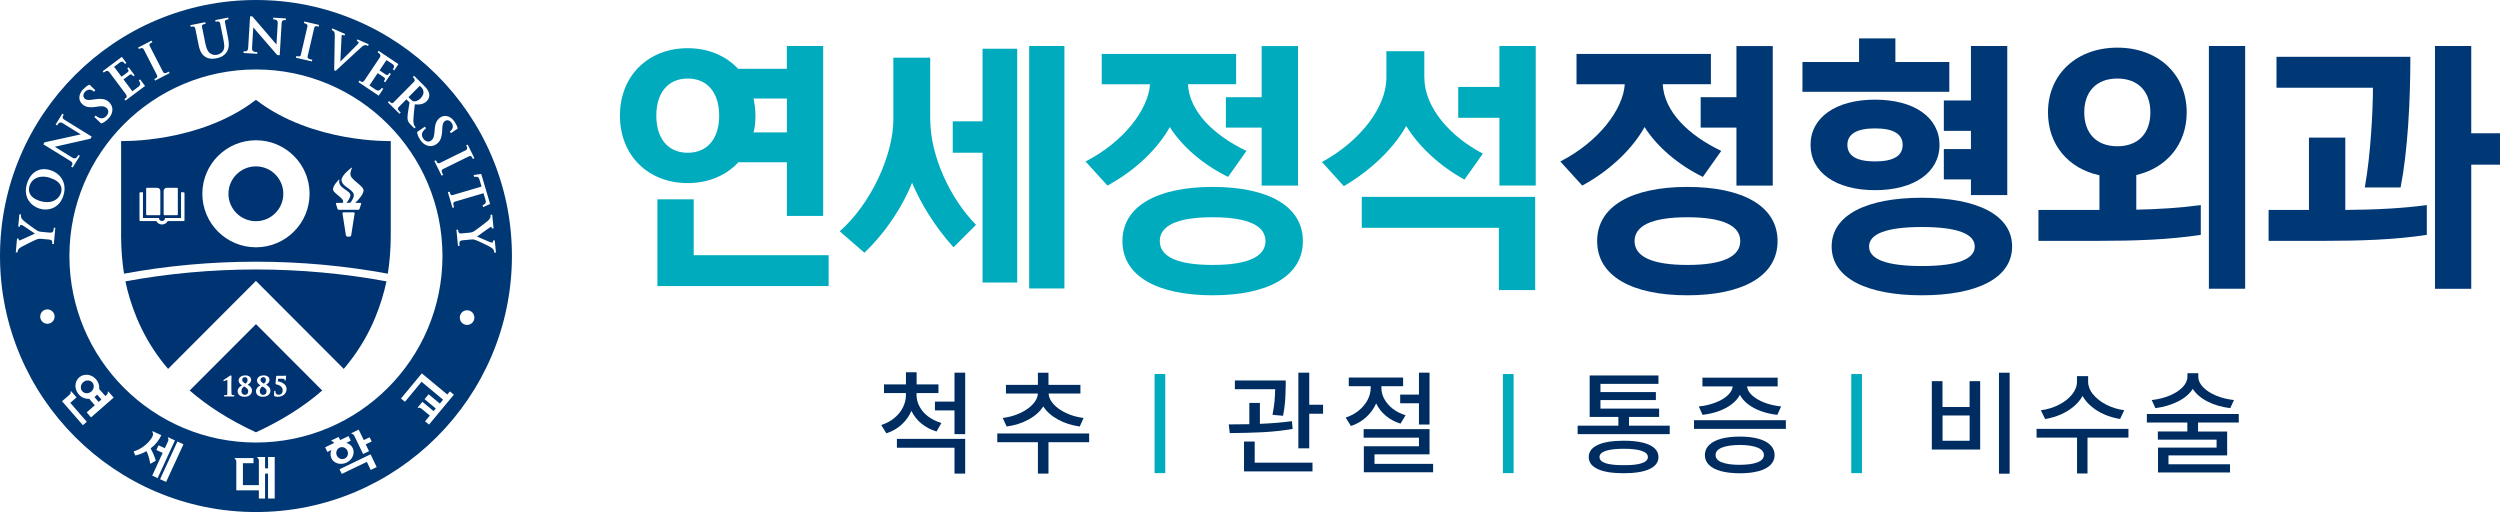
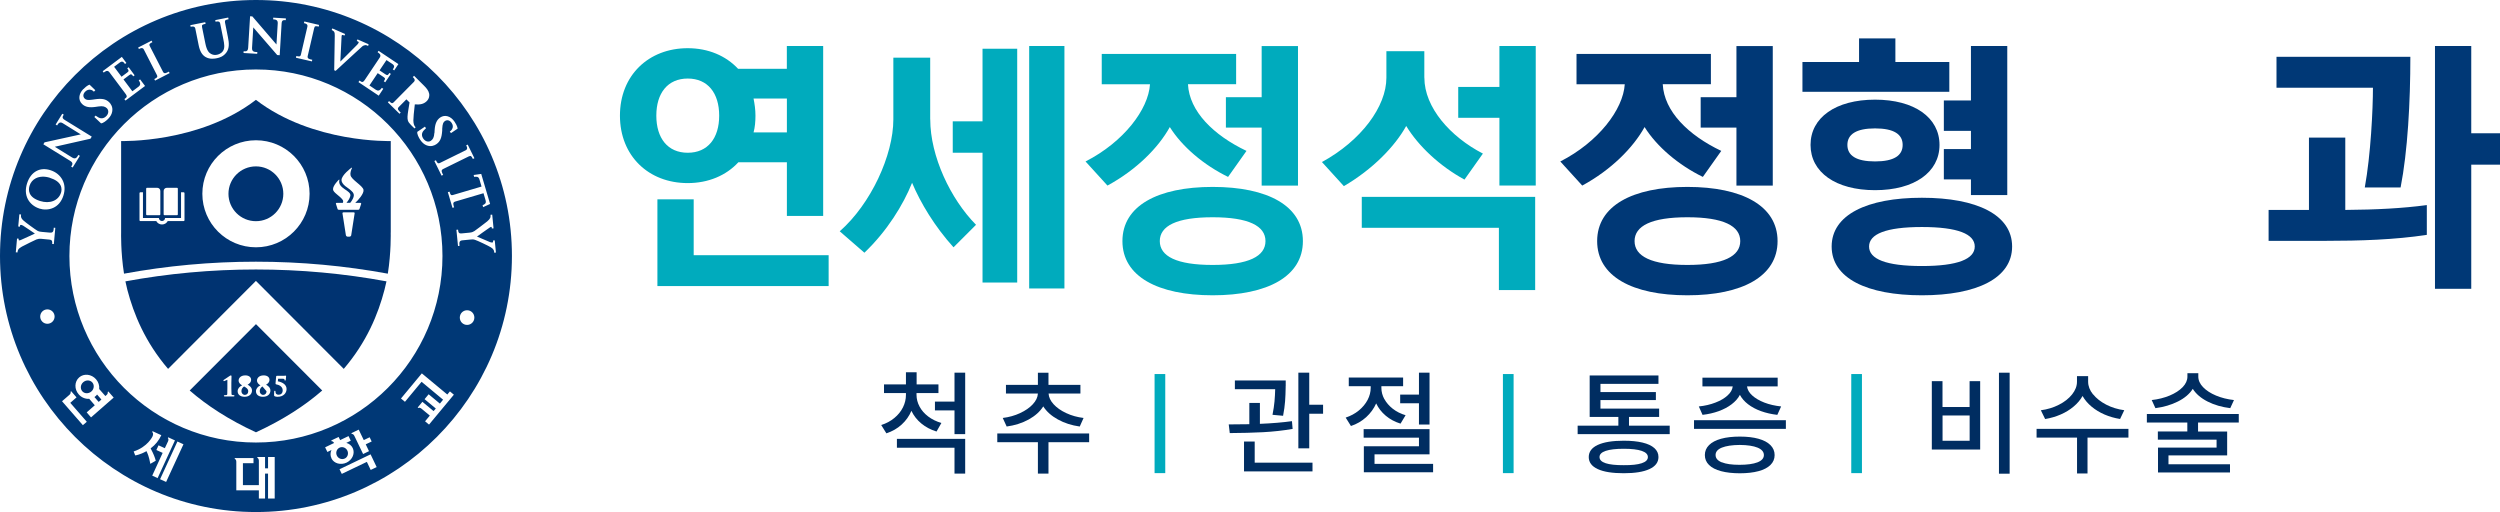
<svg xmlns="http://www.w3.org/2000/svg" id="_레이어_2" data-name="레이어 2" viewBox="0 0 484.44 99.21">
  <defs>
    <style>
      .cls-1 {
        fill: #002d61;
      }

      .cls-1, .cls-2, .cls-3, .cls-4 {
        stroke-width: 0px;
      }

      .cls-2 {
        fill: #00abbd;
      }

      .cls-3 {
        fill: #003371;
      }

      .cls-4 {
        fill: #003876;
      }
    </style>
  </defs>
  <g id="Layer_1" data-name="Layer 1">
    <g>
      <g>
        <g>
          <path class="cls-3" d="M66.8,88.86c.56-.26.79-.96.51-1.54-.28-.58-.96-.84-1.52-.57-.56.27-.79.96-.51,1.54.28.58.96.83,1.52.56Z" />
-           <path class="cls-3" d="M79.64,19.3c.25.25.36.3.54.33.24.04.73,0,1.32-.58.91-.92.53-1.75.17-2.11l-.32-.32-2.19,2.21.47.47Z" />
          <path class="cls-3" d="M18.5,76.78c-.06.06-.13.11-.2.16.37.43.82.94.82.94l.53-.46s-.48-.55-.84-.97c-.09.13-.19.23-.3.33Z" />
          <path class="cls-4" d="M49.6,0C22.26,0,0,22.25,0,49.6s22.26,49.62,49.6,49.62,49.6-22.26,49.6-49.62S76.95,0,49.6,0ZM90.33,28.16l.3-.14,1.3,2.64-.3.14c-.25-.51-.36-.7-.78-.5,0,0-4.51,2.21-5,2.46-.49.24-.19.7.02,1.13l-.3.15-1.4-2.84.3-.15c.25.51.37.72.79.52,0,0,4.73-2.33,5-2.46.54-.27.07-.94.07-.94ZM84.19,25.76l.03-.54c.08-1.26.41-1.98,1.08-2.45.89-.61,2.03-.29,2.78.81.62.92.59,1.35.59,1.35l-1.29.87-.22-.33s.39-.18.53-.64c.07-.22.13-.57-.18-1.02-.35-.51-.86-.65-1.3-.35-.3.21-.46.49-.52,1.5v.33c-.1,1.46-.4,2.15-1.15,2.66-.34.23-1.03.56-1.91.2-.46-.19-.84-.53-1.19-1.04-.31-.46-.66-1.16-.58-1.56l1.48-1.01.21.31s-.39.36-.5.5c-.5.62-.23,1.22-.02,1.52.43.62,1.07.68,1.46.41.37-.25.62-.61.68-1.53ZM80.24,14.69l1.97,1.96c.4.4.84.9.96,1.53.05.27.04.9-.46,1.4-.54.55-1.25.74-2.33.65-.01.1-.05.45-.05.45-.12,1.1-.22,1.96-.23,2.65,0,.71.2,1.02.28,1.14l.16.2-.22.22-.68-.67c-.36-.37-.51-.58-.6-.86-.13-.43-.08-.99.06-1.9l.26-1.61-.61-.6-1.49,1.5c-.39.39.05.73.39,1.07l-.23.23-2.26-2.22.23-.25c.41.4.58.56.91.23,0,0,3.71-3.75,3.92-3.96.42-.43-.23-.91-.23-.91l.23-.24ZM73.36,9.85l3.84,2.57-.81,1.22-.28-.19c.27-.4.44-.7-.09-1.06-.24-.16-1.13-.75-1.13-.75l-1.34,2,1.15.77c.39.26.49.14.76-.28l.28.19-1.09,1.62-.28-.19c.28-.41.36-.55-.03-.81l-1.15-.77h0s-1.6,2.39-1.6,2.39c0,0,.97.65,1.23.83.4.27.77.22,1.17-.37l.28.19-.88,1.33-3.93-2.63.2-.3c.45.3.62.49,1.05-.16,0,0,2.5-3.74,2.88-4.3.37-.56-.17-.86-.42-1.03l.19-.28ZM64.39,5.5l2.49,1.09-.14.31-.25-.11c-.12-.05-.21,0-.23.03-.07.06-.06.2-.07.25l-.05.98c-.06,1.12-.18,3.69-.19,3.88.15-.15,1.29-1.28,1.29-1.28l2-2.01c.12-.14.24-.29.27-.41.02-.08-.04-.15-.13-.18l-.25-.11.14-.31,2.15.94-.08.34-.24-.11c-.45-.2-.9.19-.9.19l-1.36,1.24-3.8,3.5-.28-.12.11-6.69c.02-.33-.03-.62-.13-.77-.13-.2-.47-.34-.47-.34l.13-.3ZM57.41,10.85c.56.13.79.17.9-.28,0,0,1.19-5.14,1.26-5.43.13-.58-.68-.65-.68-.65l.08-.33,2.86.67-.07.33c-.56-.13-.78-.16-.88.29,0,0-1.13,4.9-1.26,5.43-.12.53.43.6.89.7l-.07.32-3.09-.71.07-.33ZM47.19,9.93c.42.03.85.1.9-.69.04-.8.37-6.09.37-6.09l.44.03c.79.91,4.55,5.3,4.67,5.44,0,0,.21-3.38.25-4.11.04-.73-.53-.73-.89-.76l.02-.33,2.45.15-.02.34c-.39-.02-.77-.09-.81.64-.04.73-.37,6.15-.37,6.15l-.48-.03-4.64-5.36-.24,3.96c-.05.84.55.79,1.03.82l-.03.34-2.65-.16.02-.35ZM39.77,4.29l.07.33c-.57.11-.78.17-.69.62l.64,3.16c.29,1.44.72,1.85,1.13,2.06.45.24.84.21,1.17.14.22-.05.78-.21,1.12-.72.38-.57.26-1.35.06-2.32,0,0-.58-2.91-.61-3.03-.11-.59-.89-.31-.89-.31l-.06-.32,2.51-.5.07.33c-.56.12-.77.17-.69.62l.57,2.87c.22,1.06.32,2.15-.33,2.99-.57.74-1.27.96-1.81,1.07-.4.08-1.36.27-2.21-.24-.67-.4-1.1-1.13-1.33-2.31,0,0-.62-3.09-.65-3.22-.12-.58-.89-.31-.89-.31l-.07-.32,2.88-.58ZM29.37,7.87l.16.3c-.51.26-.71.38-.49.79,0,0,2.3,4.47,2.55,4.96.24.49.71.18,1.13-.04l.15.29-2.82,1.45-.15-.3c.51-.26.71-.38.5-.79,0,0-2.41-4.7-2.54-4.96-.28-.53-.94-.06-.94-.06l-.15-.3,2.62-1.34ZM23.61,11.02l.88,1.18-.27.2c-.28-.39-.51-.65-1.03-.27-.22.17-1.08.81-1.08.81l1.44,1.93,1.11-.82c.38-.28.29-.42,0-.82l.27-.2,1.16,1.56-.27.2c-.3-.4-.4-.52-.78-.23l-1.11.83s0,0,0,0l1.72,2.3s.93-.7,1.19-.89c.38-.29.46-.66.04-1.22l.27-.2.96,1.28-3.79,2.83-.22-.29c.43-.32.67-.43.21-1.05,0,0-2.69-3.6-3.1-4.14-.4-.54-.87-.13-1.11.06l-.2-.27,3.71-2.78ZM16.16,17.27c.77-.8,1.2-.86,1.2-.86l1.11,1.07-.27.29s-.27-.35-.74-.39c-.23-.02-.58,0-.96.39-.43.45-.46.97-.08,1.34.26.25.58.34,1.58.19,0,0,.32-.05.32-.05,1.44-.21,2.18-.07,2.84.56.29.29.76.9.58,1.83-.09.49-.34.93-.76,1.37-.39.4-1,.88-1.4.89l-1.3-1.23.25-.27s.44.31.59.38c.7.36,1.24-.03,1.49-.29.52-.55.44-1.19.1-1.52-.33-.3-.73-.48-1.64-.34l-.54.08c-1.24.18-2.02.02-2.61-.55-.79-.75-.71-1.93.21-2.89ZM8.64,27.58c1.18-.26,6.82-1.5,7.01-1.54,0,0-2.88-1.78-3.5-2.17-.62-.38-.9.13-1.08.44l-.29-.18,1.29-2.09.29.18c-.21.33-.44.64.18,1.02.62.38,5.24,3.23,5.24,3.23l-.25.41-6.91,1.56,3.37,2.09c.72.44.95-.12,1.2-.51l.29.18-1.4,2.26-.29-.17c.22-.36.49-.7-.19-1.12-.68-.42-5.2-3.21-5.2-3.21l.23-.38ZM9.18,62.74c-.77,0-1.39-.63-1.39-1.4s.62-1.39,1.39-1.39,1.4.62,1.4,1.39-.62,1.4-1.4,1.4ZM10.42,47.3l-.31-.03c.04-.45.05-.78-.54-.84-.6-.06-1.55-.15-1.55-.15-.48-.04-.68.03-.96.12-.14.05-2.28,1.09-2.8,1.38-.33.18-.59.38-.7.55-.15.22-.17.59-.17.59l-.33-.03.24-2.67.33.04s-.02.15-.01.21v.05s.05.07.09.07c.07,0,.24-.05.29-.07.23-.08,2.76-1.26,2.76-1.26,0,0-2.14-1.46-2.28-1.53-.17-.09-.32-.15-.43-.16-.09,0-.16.05-.16.11,0,.07-.02.24-.02.24l-.34-.03.22-2.36.33.03s-.01.17-.02.26c0,.1,0,.24.07.38.07.18.16.29.39.51.35.34,2.4,1.83,2.76,2.02.3.16.58.18.88.21,0,0,.85.07,1.53.14.69.06.69-.43.73-.96l.3.03-.29,3.14ZM7.6,40.4c-.96-.31-1.77-.97-2.21-1.82-.45-.87-.5-1.92-.15-3.03.36-1.15,1.01-1.99,1.86-2.43.78-.41,1.71-.45,2.68-.14,1.04.33,1.86,1,2.33,1.89.47.9.52,1.94.18,3.02-.78,2.5-2.98,3.06-4.69,2.52ZM16.06,82.39c-.05-.07-3.99-4.58-4.04-4.64.06-.06,1.44-1.25,1.44-1.25.2-.18.3-.45.2-.57h0s.1-.09.13-.12c.06.06,1.04,1.19,1.04,1.19-.06.06-1.21,1.06-1.21,1.06,0,0,3.14,3.6,3.2,3.67-.06.05-.7.6-.76.66ZM17.64,80.88c-.04-.06-.79-.91-.84-.97.06-.05,1.57-1.38,1.57-1.38,0,0-.72-.82-1.08-1.25-.72.06-1.5-.24-2.04-.87-.88-1-.83-2.48.09-3.28.92-.81,2.39-.65,3.27.36.48.55.68,1.24.61,1.89.22.25,1.2,1.36,1.2,1.36l.23-.2c.21-.18.3-.46.21-.57.03-.03.09-.09.13-.12.06.07.98,1.13,1.04,1.19-.06.06-4.3,3.76-4.37,3.82ZM28.41,87.46l-.02-.04-.04.02c-1.23.7-2.13.81-2.15.81-.02-.06-.28-.69-.3-.77,2.72-.89,3.63-2.87,3.65-2.91h0c.27-.6-.04-.84-.06-.86.02-.04.06-.12.07-.16.07.03,1.62.75,1.7.78-.48,1.02-1.14,1.86-2.04,2.53l-.03.03.04.08c.47.88.81,1.69.95,2.31-.05.03-.94.54-1.05.6-.27-1.48-.55-2.05-.73-2.42ZM29.5,92.16c.04-.08,2.02-4.4,2.02-4.4,0,0-1.15-.53-1.22-.56.03-.07.38-.84.42-.91.07.04,1.22.56,1.22.56l.63-1.35c.11-.25.09-.54-.05-.6h0s.06-.12.08-.16c.08.03,1.3.6,1.3.6h0c-.04.08-3.32,7.23-3.36,7.31-.06-.04-.96-.45-1.03-.48ZM32.19,93.39c-.08-.03-1.1-.5-1.17-.53.04-.09,3.32-7.23,3.36-7.31.08.03,1.17.54,1.17.54h0c-.04.08-3.33,7.22-3.36,7.3ZM53.23,96.61h-1.29v-4.84h-.58v4.84h-1.2v-1.59h-4.37v-5.55c0-.28-.14-.53-.3-.53v-.18h3.63v1h-2.05v4.25h3.09v-4.74c0-.27-.14-.53-.29-.53v-.18h1.49v2.19h.58v-2.19h1.29v8.03ZM64.23,88.8c-.25-.51-.23-1.09,0-1.6-.45.21-.76.37-.79.38-.03-.07-.4-.84-.44-.9.08-.04,1.74-.84,1.74-.84l-.03-.04c-.13-.21-.33-.34-.45-.29h0s-.06-.12-.07-.16c.07-.04,1.43-.68,1.43-.68.03.07.29.61.29.61,0,0,1.55-.74,1.63-.78.03.07.39.84.43.9-.02.01-.36.18-.87.42.55.14,1.01.5,1.25,1,.48,1.01-.05,2.27-1.19,2.82-1.14.54-2.46.17-2.94-.83ZM71.51,87.42c-.07.03-1.09.52-1.15.56-.04-.08-1.7-3.53-1.7-3.53-.11-.25-.35-.41-.49-.35h0s-.06-.12-.08-.16c.07-.04,1.35-.65,1.42-.69.04.07.98,2.03.98,2.03,0,0,1.06-.52,1.14-.55.04.06.36.74.39.82-.08.04-1.15.55-1.15.55,0,0,.6,1.24.63,1.32ZM71.83,91.06c-.03-.07-.74-1.56-.74-1.56,0,0-4.78,2.29-4.86,2.33-.04-.07-.4-.83-.44-.9.08-.03,5.94-2.85,6.02-2.89.04.08,1.15,2.4,1.18,2.47-.08.03-1.09.53-1.17.56ZM49.59,85.75c-19.96,0-36.14-16.18-36.14-36.14S29.64,13.46,49.59,13.46s36.15,16.18,36.15,36.15-16.19,36.14-36.15,36.14ZM83.14,82.28c-.06-.05-.71-.6-.77-.64.05-.06.92-1.11.92-1.11l-1.63-1.35c-.21-.17-.49-.23-.59-.11h0s-.09-.08-.13-.11c.05-.06.86-1.04.91-1.1.07.06,2.17,1.8,2.17,1.8l.43-.5s-2.12-1.75-2.18-1.81c.05-.06.73-.88.79-.95.06.06,2.18,1.81,2.18,1.81,0,0,.28-.34.62-.76-.93-.78-4.17-3.47-4.17-3.47,0,0-3.16,3.81-3.22,3.88-.06-.05-.71-.59-.77-.64.05-.07,4.04-4.87,4.04-4.87h0c.06.04,3.92,3.25,4.94,4.1.28-.33.48-.58.5-.61.06.05.71.6.77.64-.06.07-4.76,5.73-4.82,5.8ZM87.99,40.18l-.31.09-.9-3.04.33-.09c.16.55.24.78.68.64,0,0,4.69-1.38,5.52-1.63-.3-1.02-.37-1.24-.4-1.36-.18-.61-.54-.58-1.03-.51l-.1-.37,1.47-.21,1.72,5.82-1.35.62-.11-.37c.45-.2.76-.37.58-.98-.03-.11-.1-.34-.4-1.35-.71.21-5.03,1.49-5.52,1.63-.52.15-.3.66-.17,1.12ZM90.51,62.96c-.79,0-1.41-.63-1.41-1.42s.62-1.42,1.41-1.42,1.41.63,1.41,1.42-.63,1.42-1.41,1.42ZM95.74,48.72c0-.1-.05-.24-.14-.36-.1-.17-.21-.25-.48-.43-.4-.27-2.69-1.35-3.09-1.46-.33-.11-.61-.08-.9-.05,0,0-.85.08-1.53.15-.69.06-.6.55-.55,1.07l-.3.03-.31-3.14.32-.03c.04.46.09.79.69.73.6-.06,1.55-.15,1.55-.15.48-.05.66-.15.92-.3.13-.07,2.03-1.51,2.49-1.88.29-.24.5-.49.58-.67.11-.24.06-.61.06-.61l.33-.03.26,2.66-.33.03s-.01-.16-.03-.22c0,0-.02-.04-.02-.04-.02-.04-.05-.06-.09-.06-.07,0-.22.1-.27.13-.21.12-2.47,1.75-2.47,1.75,0,0,2.38,1.03,2.53,1.08.19.06.34.09.46.07.08,0,.14-.07.13-.14,0-.06-.02-.24-.02-.24l.34-.03.23,2.36-.33.03s-.01-.17-.03-.25Z" />
          <path class="cls-3" d="M16.13,74.06c-.54.47-.62,1.25-.19,1.75.43.5,1.22.52,1.76.05.54-.47.62-1.25.19-1.75-.44-.5-1.22-.52-1.76-.05Z" />
          <path class="cls-3" d="M9.67,34.45c-1.02-.32-1.99-.28-2.74.1-.59.3-.99.8-1.2,1.43-.25.79-.32,2.23,2.03,2.97,1.9.6,3.58-.07,4.07-1.63.09-.28.19-.84-.11-1.43-.32-.62-1.01-1.1-2.05-1.43Z" />
        </g>
        <path class="cls-3" d="M49.59,32.24c-2.94,0-5.32,2.38-5.32,5.31s2.38,5.31,5.32,5.31,5.31-2.38,5.31-5.31-2.38-5.31-5.31-5.31Z" />
        <path class="cls-3" d="M24.3,54.52c.11.55.24,1.1.38,1.65,1.23,4.68,3.42,10.09,7.89,15.31l17.02-17.05,17.02,17.05c4.47-5.23,6.67-10.63,7.89-15.31.15-.55.27-1.1.39-1.65-8.19-1.51-16.64-2.3-25.29-2.3s-17.11.79-25.29,2.3Z" />
        <g>
-           <path class="cls-3" d="M51.09,74.33c.21-.09.43-.29.43-.69s-.25-.55-.49-.55c-.4,0-.55.29-.55.53,0,.26.17.45.61.71Z" />
          <path class="cls-3" d="M47.31,74.88c-.21.14-.53.41-.53.91,0,.41.29.73.67.73s.65-.28.65-.7c0-.46-.36-.68-.79-.93Z" />
-           <path class="cls-3" d="M50.85,74.88c-.2.14-.52.41-.52.91,0,.41.3.73.67.73s.65-.28.65-.7c0-.46-.36-.68-.8-.93Z" />
-           <path class="cls-3" d="M47.55,74.33c.2-.09.42-.29.42-.69s-.25-.55-.49-.55c-.41,0-.55.29-.55.53,0,.26.16.45.61.71Z" />
+           <path class="cls-3" d="M50.85,74.88c-.2.14-.52.41-.52.91,0,.41.3.73.67.73s.65-.28.65-.7Z" />
          <path class="cls-3" d="M49.6,62.81l-12.84,12.86c3.33,2.9,7.53,5.65,12.84,8.1,5.31-2.45,9.51-5.2,12.84-8.1l-12.84-12.86ZM45.26,76.82h-.63s-.22,0-.22,0h-.87c-.13,0-.16-.05-.16-.11,0-.08.05-.13.11-.13l.4-.03c.11-.02.13-.05.15-.21l.02-1.15v-1.49s0-.09-.01-.1c-.05,0-.29.11-.4.16l-.16.07-.09.03c-.06,0-.11-.05-.11-.13,0-.05.03-.1.09-.13.03-.02.99-.65,1.18-.79l.18-.07s.12.01.12.17v.07l-.03,1.26v.94l.03,1.15c0,.16.04.19.14.21l.32.03c.06,0,.11.05.11.13,0,.05-.02.12-.15.12ZM47.41,76.89c-.82,0-1.36-.41-1.36-1.08,0-.47.32-.89.87-1.14-.32-.18-.68-.46-.68-.94,0-.4.34-.99,1.3-.99.67,0,1.12.33,1.12.86s-.45.83-.68.94c.36.2.85.53.85,1.15s-.49,1.2-1.44,1.2ZM50.96,76.89c-.83,0-1.36-.41-1.36-1.08,0-.47.33-.89.87-1.14-.31-.18-.67-.46-.67-.94,0-.4.34-.99,1.29-.99.68,0,1.13.33,1.13.86s-.43.83-.67.94c.35.2.85.53.85,1.15s-.49,1.2-1.43,1.2ZM53.75,76.89c-.19,0-.39-.04-.51-.1h0c-.13-.06-.13-.16-.13-.27v-.07s.02-.58.02-.59c0-.04.03-.14.13-.14.05,0,.12.01.12.16,0,.41.2.61.62.61.36,0,.78-.22.78-.86,0-.81-.89-1.1-1.23-1.14-.15-.03-.16-.13-.16-.19l.12-1.35s.03-.13.16-.13h1.26l.33-.02.06-.02c.12,0,.12.12.12.18l-.07.67c0,.07-.06.11-.12.11-.02,0-.12,0-.12-.14,0-.1,0-.21-.37-.21h-.87c-.01.09-.04.4-.05.5.83.15,1.69.61,1.69,1.49,0,.73-.54,1.51-1.76,1.51Z" />
        </g>
        <path class="cls-3" d="M75.72,45.06v-17.73s-15.12.48-26.13-7.98c-11,8.46-26.12,7.98-26.12,7.98v17.73s-.1,3.8.56,7.97c8.27-1.52,16.81-2.32,25.56-2.32s17.29.8,25.56,2.32c.66-4.16.56-7.97.56-7.97ZM31.71,37c0-.34.28-.61.62-.61h1.98c.08,0,.15.07.15.15v5.01c0,.08-.07.15-.15.15h-2.45c-.08,0-.15-.07-.15-.15v-4.55ZM28.33,36.54c0-.09.06-.15.15-.15h1.98c.34,0,.61.27.61.61v4.55c0,.08-.07.15-.15.15h-2.45c-.09,0-.15-.07-.15-.15v-5.01ZM35.75,42.69c0,.08-.07.15-.15.15h-3.1c-.21.4-.63.66-1.11.66s-.89-.26-1.11-.66h-3.1c-.08,0-.15-.07-.15-.15v-5.28c0-.08.07-.15.15-.15h.52v4.98h3.09v.05c.03.3.3.54.6.54s.57-.24.59-.54v-.05h3.1v-4.98h.52c.08,0,.15.07.15.15v5.28ZM49.6,47.92c-5.74,0-10.39-4.64-10.39-10.37s4.65-10.37,10.39-10.37,10.39,4.64,10.39,10.37-4.65,10.37-10.39,10.37ZM68.07,45.55c-.03.17-.17.31-.35.31h-.35c-.18,0-.33-.14-.35-.31l-.66-4.22c-.01-.1.07-.18.17-.18h2.02c.11,0,.19.08.17.18l-.66,4.22ZM69.79,39.31s.27-.02.19.22l-.33.99s-.06.13-.25.13h-3.73c-.19,0-.25-.13-.25-.13l-.31-.98c-.12-.26.16-.23.16-.23h1.16c.08-.17.11-.36,0-.55-.61-.86-1.92-1.46-1.9-2.1,0-.74,1.1-1.81,1.13-1.83.07-.05.14-.03.11.03h0c-.43,1.72,2.41,2,2.11,3.14-.12.47-.44.94-.74,1.3h.73c.32-.38.84-1.2.66-1.7-.09-.28-.24-.43-.42-.6-.37-.37-.85-.65-1.22-.95-.45-.37-.72-.79-.71-1.17.01-.95,1.85-2.32,1.89-2.35.09-.07.16-.05.14.03-.21.43-.37.98-.29,1.37.13.88,2.38,2.04,2.52,2.85.13.74-1.08,2.07-1.6,2.53h.95Z" />
      </g>
      <g>
        <path class="cls-1" d="M173.3,81c.72-.59,1.28-1.28,1.67-2.06.39-.78.58-1.59.58-2.43v-.35h-4.25v-1.68h4.25v-2.35h2.07v2.35h4.23v1.68h-4.25v.35c0,.79.2,1.55.59,2.28.39.73.95,1.37,1.68,1.92.73.55,1.58.97,2.55,1.25l-.94,1.66c-1.13-.35-2.12-.87-2.95-1.56-.84-.69-1.47-1.51-1.92-2.45-.43,1.02-1.06,1.9-1.89,2.66-.83.76-1.82,1.32-2.96,1.7l-1-1.61c.97-.31,1.82-.76,2.54-1.36ZM187.03,91.77h-2.07v-5.01h-11.16v-1.72h13.23v6.73ZM181.17,77.82h3.79v-5.6h2.07v11.9h-2.07v-4.6h-3.79v-1.7Z" />
        <path class="cls-1" d="M211.06,85.69h-7.89v6.08h-2.05v-6.08h-7.87v-1.7h17.8v1.7ZM197.66,80.05c1.03-.47,1.85-1.04,2.47-1.71.62-.67.95-1.36.99-2.08h-6.19v-1.68h6.19v-2.35h2.05v2.35h6.19v1.68h-6.17c.04.71.36,1.4.97,2.07.61.67,1.42,1.24,2.45,1.72,1.02.48,2.14.79,3.36.94l-.74,1.66c-1.57-.22-2.98-.67-4.24-1.37-1.26-.69-2.2-1.54-2.83-2.53-.63,1-1.58,1.85-2.83,2.54-1.26.69-2.68,1.14-4.26,1.36l-.76-1.66c1.21-.15,2.33-.46,3.36-.94Z" />
        <path class="cls-2" d="M225.8,91.68h-2.07v-19.2h2.07v19.2Z" />
        <path class="cls-1" d="M242.09,82.2v-4.12h2.05v4.05c2.42-.1,4.49-.28,6.21-.52l.13,1.5c-1.81.32-3.72.53-5.73.64-2.01.1-4.16.16-6.45.17l-.2-1.68c1.39,0,2.72-.01,3.99-.04ZM249.13,74.79v.25c-.01.95-.05,1.85-.11,2.7-.06.85-.19,1.79-.39,2.83l-2.05-.19c.19-.97.32-1.84.39-2.61.07-.78.11-1.56.13-2.35h-7.81v-1.7h9.85v1.09ZM241.06,85.56h2.07v4.1h11.2v1.68h-13.27v-5.77ZM251.59,72.22h2.11v6.21h2.68v1.74h-2.68v6.71h-2.11v-14.66Z" />
        <path class="cls-1" d="M268.26,77.33c.38.7.93,1.33,1.63,1.88.71.55,1.53.97,2.48,1.25l-.98,1.63c-1.1-.34-2.05-.85-2.86-1.53-.81-.68-1.43-1.48-1.86-2.39-.45,1.01-1.1,1.9-1.94,2.67-.85.77-1.83,1.34-2.95,1.71l-1.02-1.63c.97-.32,1.82-.78,2.55-1.38s1.3-1.29,1.7-2.05c.4-.77.6-1.55.6-2.34v-.31h-4.25v-1.68h10.53v1.68h-4.21v.33c0,.74.19,1.46.57,2.17ZM264.24,83.16h12.77v4.88h-10.66v1.85h11.35v1.63h-13.42v-5.05h10.68v-1.66h-10.72v-1.66ZM271.32,76.47h3.64v-4.25h2.05v10.04h-2.05v-4.12h-3.64v-1.68Z" />
        <path class="cls-2" d="M293.3,91.68h-2.07v-19.2h2.07v19.2Z" />
        <path class="cls-1" d="M323.56,84.12h-17.85v-1.63h7.89v-1.7h-5.56v-8.04h13.33v1.63h-11.24v1.59h10.74v1.55h-10.74v1.66h11.37v1.61h-5.84v1.7h7.89v1.63ZM309.62,86.21c1.17-.54,2.84-.81,5.02-.81,1.42,0,2.64.12,3.64.36,1.01.24,1.77.6,2.3,1.07.53.48.79,1.05.79,1.73,0,1.02-.59,1.81-1.76,2.34-1.16.54-2.82.8-4.97.8-2.19,0-3.86-.26-5.03-.8-1.17-.54-1.75-1.32-1.75-2.34s.59-1.81,1.75-2.35ZM311.13,89.76c.8.26,1.97.39,3.52.38,1.53.01,2.68-.11,3.48-.38.79-.26,1.19-.66,1.19-1.19s-.4-.93-1.19-1.2c-.79-.27-1.95-.41-3.48-.41s-2.71.14-3.51.41c-.8.27-1.2.68-1.19,1.2,0,.53.39.93,1.19,1.19Z" />
        <path class="cls-1" d="M346.06,83.1h-17.8v-1.68h17.8v1.68ZM332.41,78.01c.97-.37,1.76-.83,2.35-1.38.6-.54.93-1.13,1-1.75h-5.87v-1.7h14.58v1.7h-5.94c.08.63.41,1.21,1.01,1.75.59.54,1.38,1,2.35,1.38.98.38,2.06.62,3.25.75l-.74,1.63c-1.13-.13-2.19-.37-3.16-.72-.97-.35-1.81-.8-2.51-1.34-.7-.54-1.23-1.15-1.58-1.82-.35.68-.89,1.28-1.59,1.82-.7.54-1.54.98-2.51,1.34-.97.35-2.02.59-3.14.72l-.72-1.63c1.17-.12,2.24-.37,3.22-.75ZM331.17,86.25c.54-.54,1.32-.95,2.33-1.23,1.02-.28,2.23-.42,3.64-.42s2.6.14,3.61.42c1.01.28,1.78.69,2.32,1.23s.81,1.18.81,1.93-.27,1.39-.81,1.92c-.54.53-1.31.93-2.32,1.2-1.01.27-2.21.41-3.61.41s-2.62-.14-3.64-.41c-1.02-.27-1.79-.67-2.33-1.2-.54-.53-.81-1.17-.81-1.92s.27-1.39.81-1.93ZM333.65,89.58c.8.33,1.94.49,3.41.49s2.68-.16,3.5-.48c.82-.32,1.24-.79,1.24-1.41s-.41-1.1-1.22-1.44c-.81-.33-1.96-.51-3.45-.52-1.5.01-2.66.19-3.48.52-.81.33-1.22.81-1.21,1.44,0,.61.39,1.08,1.19,1.41Z" />
        <path class="cls-2" d="M360.8,91.68h-2.07v-19.2h2.07v19.2Z" />
        <path class="cls-1" d="M374.34,73.86h2.07v5.01h5.25v-5.01h2.05v13.25h-9.37v-13.25ZM381.67,85.41v-4.9h-5.25v4.9h5.25ZM389.42,91.79h-2.07v-19.57h2.07v19.57Z" />
        <path class="cls-1" d="M394.64,83.1h17.8v1.7h-7.93v6.95h-2.03v-6.95h-7.84v-1.7ZM405.58,76.4c.63.78,1.48,1.45,2.55,2.01,1.07.55,2.24.91,3.5,1.08l-.81,1.7c-1.06-.17-2.07-.46-3.02-.87-.95-.41-1.79-.93-2.52-1.54-.73-.61-1.31-1.3-1.73-2.05-.42.76-1,1.44-1.73,2.05-.73.62-1.57,1.13-2.51,1.54-.94.41-1.95.7-3.01.88l-.83-1.7c1.26-.17,2.43-.52,3.5-1.07,1.07-.54,1.92-1.21,2.55-2,.63-.79.95-1.61.95-2.47v-1.07h2.16v1.07c0,.85.31,1.67.94,2.45Z" />
        <path class="cls-1" d="M416.02,80.22h17.8v1.66h-7.89v1.74h5.64v4.62h-11.37v1.72h11.92v1.59h-13.95v-4.82h11.35v-1.53h-11.38v-1.59h5.71v-1.74h-7.84v-1.66ZM426.91,75.03c.62.64,1.45,1.18,2.5,1.62,1.05.44,2.21.73,3.48.87l-.72,1.57c-1.63-.2-3.09-.62-4.39-1.28-1.3-.66-2.25-1.48-2.87-2.46-.62.98-1.58,1.8-2.88,2.45s-2.75,1.08-4.36,1.29l-.72-1.57c1.26-.14,2.42-.43,3.48-.87,1.05-.44,1.89-.98,2.51-1.62.62-.64.93-1.33.93-2.06v-.65h2.11v.65c0,.73.31,1.42.93,2.06Z" />
      </g>
      <g>
        <path class="cls-2" d="M152.48,41.84v-10.4h-9.4c-2.36,2.57-5.83,4.04-9.82,4.04-7.56,0-13.13-5.25-13.13-13.07s5.57-13.07,13.13-13.07c3.99,0,7.4,1.47,9.76,3.99h9.45v-4.41h7.04v32.92h-7.04ZM127.18,22.41c0,4.36,2.2,7.19,6.09,7.19s6.09-2.83,6.09-7.19-2.2-7.19-6.09-7.19-6.09,2.83-6.09,7.19ZM134.42,38.63v10.82h26.15v5.98h-33.18v-16.8h7.04ZM146.02,25.66h6.46v-6.56h-6.46c.21,1.05.37,2.15.37,3.31s-.1,2.26-.37,3.26Z" />
        <path class="cls-2" d="M180.26,23.14c0,7.14,3.94,15.44,8.87,20.42l-4.36,4.36c-3.62-3.99-6.4-8.61-8.03-12.5-1.68,4.2-4.83,9.35-9.24,13.55l-4.78-4.15c6.04-5.3,10.39-14.75,10.39-21.68v-11.97h7.14v11.97ZM184.62,23.51h5.77v-14.07h6.72v45.31h-6.72v-25.15h-5.77v-6.09ZM199.43,55.91V8.91h6.83v46.99h-6.83Z" />
        <path class="cls-2" d="M239.55,16.32h-9.35c.26,5.25,4.93,9.87,11.34,12.92l-3.57,5.04c-4.73-2.31-8.93-5.88-11.29-9.66-2.2,3.99-6.46,8.29-12.08,11.34l-4.25-4.67c7.4-3.78,12.18-10.08,12.49-14.96h-9.35v-5.88h26.04v5.88ZM217.5,46.72c0-6.83,6.83-10.5,17.49-10.5s17.48,3.67,17.48,10.5-6.83,10.5-17.48,10.5-17.49-3.67-17.49-10.5ZM224.74,46.72c0,2.94,3.26,4.62,10.24,4.62s10.24-1.68,10.24-4.62-3.26-4.62-10.24-4.62-10.24,1.68-10.24,4.62ZM237.55,18.84h6.93v-9.92h7.04v27.04h-7.04v-11.24h-6.93v-5.88Z" />
        <path class="cls-2" d="M276.01,15.06c0,5.77,5.04,11.45,11.34,14.7l-3.57,5.04c-4.83-2.63-8.93-6.51-11.29-10.39-2.21,3.99-6.51,8.4-12.08,11.66l-4.25-4.67c7.61-4.15,12.49-10.76,12.49-16.33v-5.15h7.35v5.15ZM290.45,56.22v-12.08h-26.57v-5.99h33.6v18.06h-7.04ZM282.57,16.84h7.98v-7.93h7.04v27.04h-7.04v-13.13h-7.98v-5.99Z" />
        <path class="cls-4" d="M331.55,16.32h-9.35c.26,5.25,4.93,9.87,11.34,12.92l-3.57,5.04c-4.73-2.31-8.93-5.88-11.29-9.66-2.2,3.99-6.46,8.29-12.08,11.34l-4.25-4.67c7.4-3.78,12.18-10.08,12.49-14.96h-9.35v-5.88h26.04v5.88ZM309.49,46.72c0-6.83,6.83-10.5,17.48-10.5s17.48,3.67,17.48,10.5-6.83,10.5-17.48,10.5-17.48-3.67-17.48-10.5ZM316.74,46.72c0,2.94,3.26,4.62,10.24,4.62s10.24-1.68,10.24-4.62-3.26-4.62-10.24-4.62-10.24,1.68-10.24,4.62ZM329.55,18.84h6.93v-9.92h7.04v27.04h-7.04v-11.24h-6.93v-5.88Z" />
        <path class="cls-4" d="M349.27,17.79v-5.78h10.97v-4.57h7.04v4.57h10.45v5.78h-28.46ZM350.84,28.08c0-5.3,4.88-8.77,12.5-8.77s12.49,3.47,12.49,8.77-4.88,8.77-12.49,8.77-12.5-3.46-12.5-8.77ZM354.93,47.77c0-6.14,6.83-9.45,17.49-9.45s17.48,3.31,17.48,9.45-6.83,9.45-17.48,9.45-17.49-3.31-17.49-9.45ZM357.98,28.08c0,2.05,1.68,3.2,5.36,3.2s5.35-1.15,5.35-3.2-1.68-3.2-5.35-3.2-5.36,1.16-5.36,3.2ZM362.18,47.77c0,2.42,3.26,3.78,10.24,3.78s10.24-1.37,10.24-3.78-3.26-3.78-10.24-3.78-10.24,1.37-10.24,3.78ZM376.67,19.47h5.25v-10.55h7.04v28.88h-7.04v-3.04h-5.25v-5.88h5.25v-3.52h-5.25v-5.88Z" />
-         <path class="cls-4" d="M395.01,40.68h11.81v-6.72c-5.93-1.26-9.97-5.83-9.97-12.18,0-7.51,5.67-12.55,13.44-12.55s13.44,5.04,13.44,12.55c0,6.25-3.99,10.82-9.77,12.13v6.72c4.62-.1,8.66-.37,12.5-.89v5.77c-6.2.95-13.02,1.16-19.59,1.16h-11.87v-5.99ZM403.88,21.78c0,3.99,2.31,6.56,6.41,6.56s6.4-2.57,6.4-6.56-2.31-6.56-6.4-6.56-6.41,2.57-6.41,6.56ZM428.03,55.96V8.91h7.03v47.04h-7.03Z" />
        <path class="cls-4" d="M454.46,26.66v14.02c6.09-.05,11.08-.31,15.8-.94v5.77c-6.2.95-13.02,1.16-19.58,1.16h-11.08v-5.99h7.82v-14.02h7.04ZM458.24,36.32c1.16-6.35,1.58-15.17,1.58-19.32h-18.69v-5.99h25.94c0,8.77-.52,18.32-1.89,25.31h-6.93ZM471.84,55.96V8.91h7.03v16.91h5.57v6.09h-5.57v24.05h-7.03Z" />
      </g>
    </g>
  </g>
</svg>